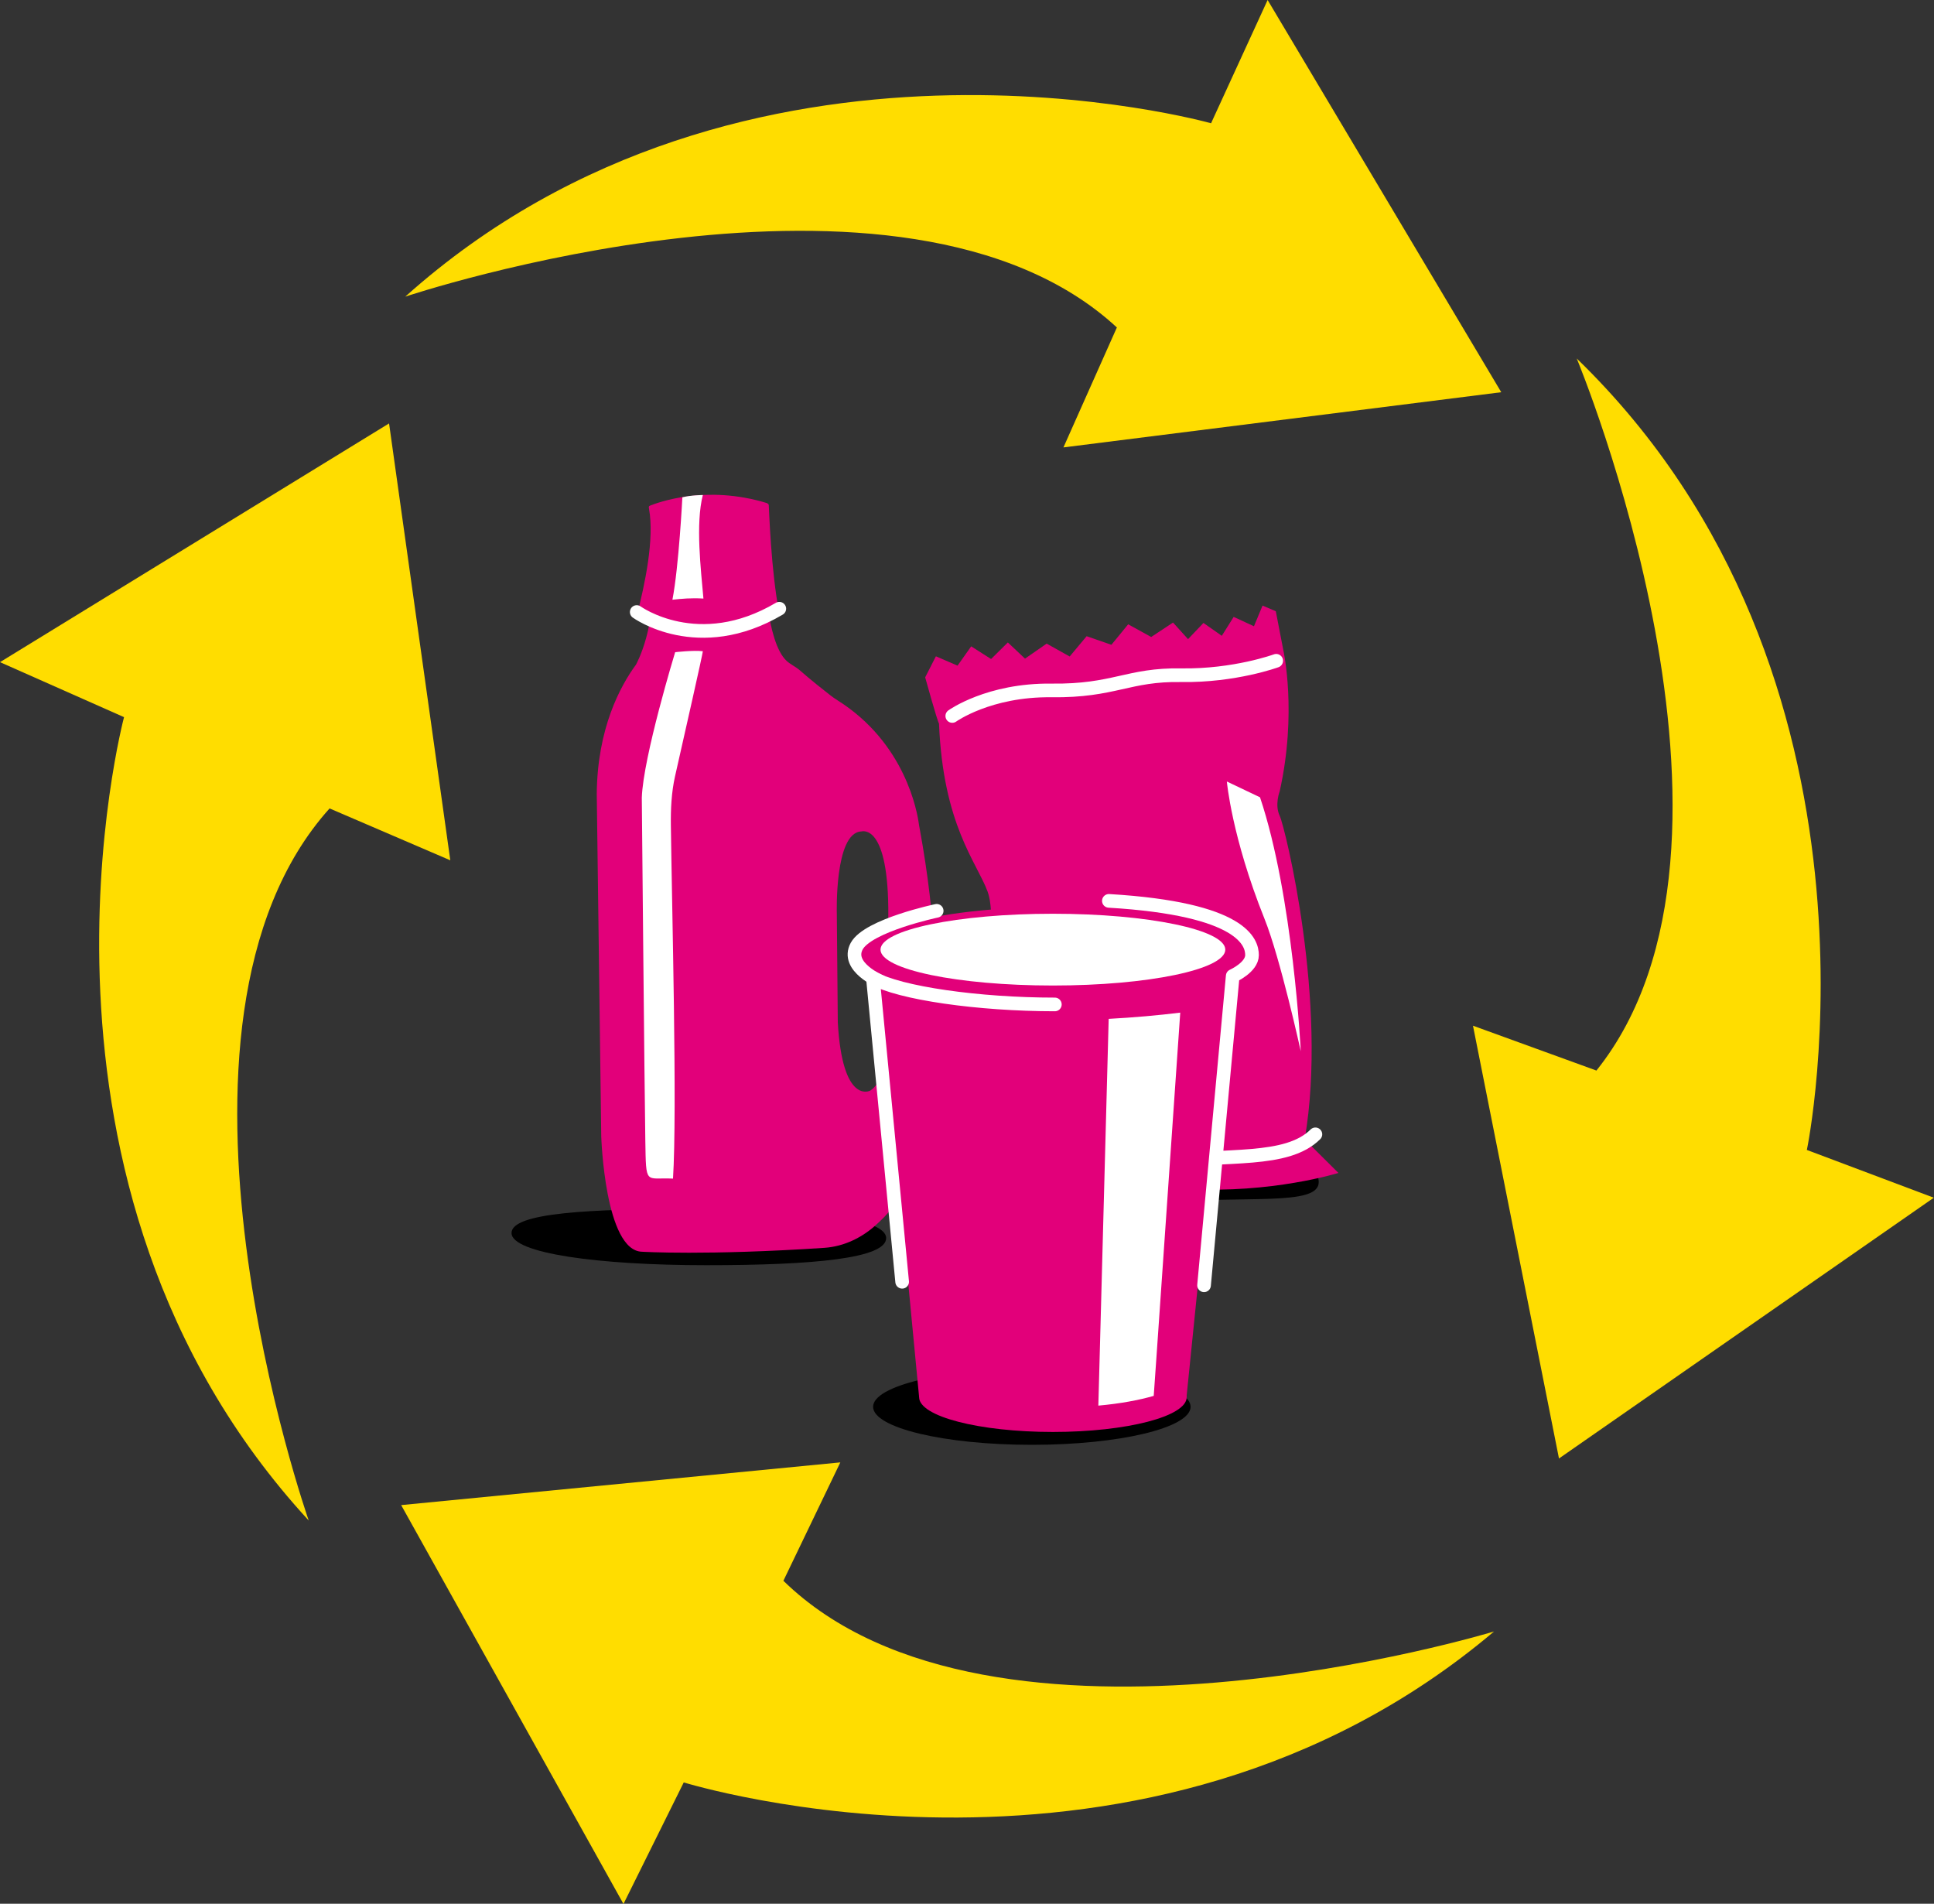
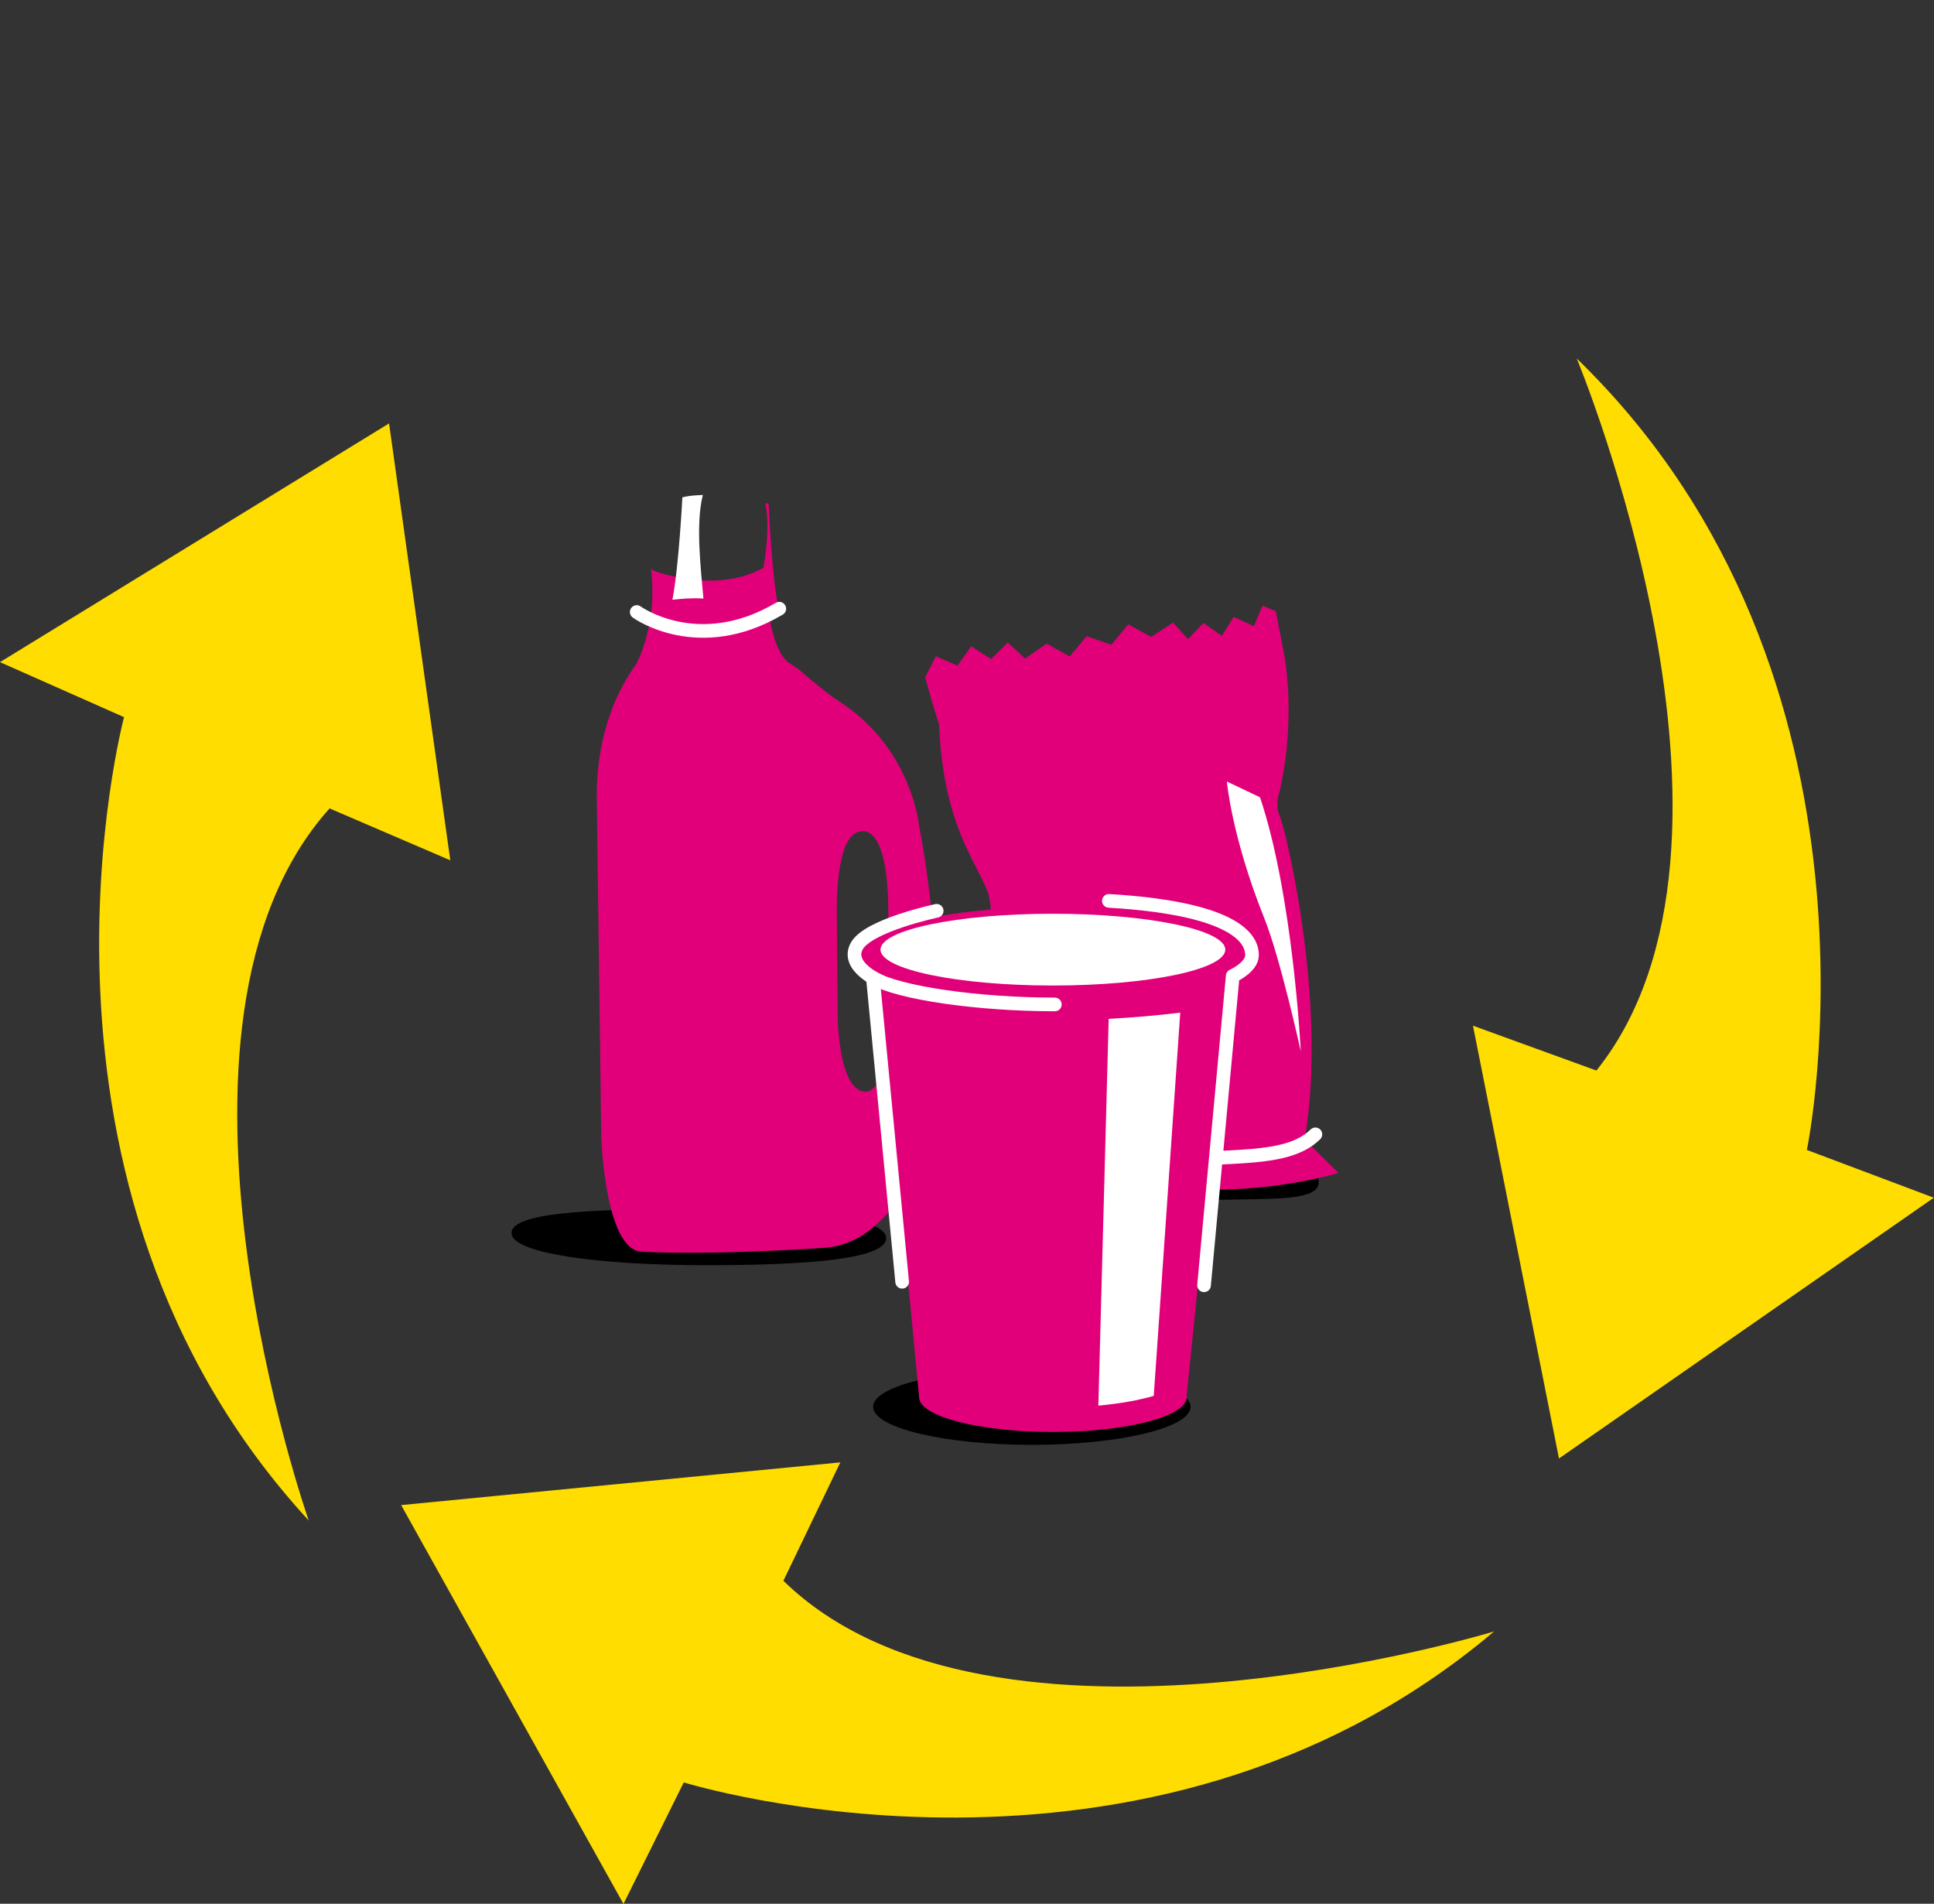
<svg xmlns="http://www.w3.org/2000/svg" version="1.1" x="0px" y="0px" viewBox="0 0 991.7 976.1" style="enable-background:new 0 0 991.7 976.1;" xml:space="preserve">
  <rect x="0" y="0" width="991.7" height="976.1" fill="#333333" stroke="none" />
  <style type="text/css">
	.st0{fill:#FFDD00;}
	.st1{fill:#E2007A;}
	.st2{fill:#FFFFFF;}
	.st3{fill:none;stroke:#FFFFFF;stroke-width:7;stroke-linecap:round;stroke-miterlimit:10;}
	.st4{fill:#E2007A;stroke:#FFFFFF;stroke-width:7;stroke-linecap:round;stroke-miterlimit:10;}
	.st5{fill:none;stroke:#FFFFFF;stroke-width:7;stroke-linecap:round;stroke-linejoin:round;stroke-miterlimit:10;}
</style>
  <g id="K2">
-     <path class="st0" d="M207.8,152.1c0,0,255.2-85.6,364.9,15.8l-27.4,61.5l224.5-28.3L650,0L621,63.2C621,63.2,382.4-4.2,207.8,152.1   z" />
    <path class="st0" d="M808.5,183.8c0,0,103.5,248.5,10.1,365.1l-63.3-23l44.1,221.9l192.2-133.7l-65.1-24.5   C926.6,589.6,976.8,346.9,808.5,183.8z" />
    <path class="st0" d="M766.1,836.5c0,0-257.5,78.4-364.4-26l29.2-60.7l-225.2,21.9l114,204.5l30.9-62.3   C350.6,913.8,587.2,987.8,766.1,836.5z" />
    <path class="st0" d="M158.3,779.6c0,0-89.2-254,10.7-365.1l61.9,26.6l-31.4-224L0,339.5l63.6,28.2   C63.6,367.8-0.4,607.3,158.3,779.6z" />
  </g>
  <g id="Waschmittel">
    <g>
      <path d="M454.4,634.8c0,10.4-37,13.9-92.3,13.9s-99.8-6.1-99.8-16.5c0-10.4,39.7-12.4,95-12.4S454.4,624.4,454.4,634.8z" />
      <path class="st1" d="M471.6,425c-0.1-0.8-0.3-1.6-0.4-2.3c-0.8-6.2-6.9-41.7-41.7-63.6c-1.2-0.8-2.5-1.6-3.6-2.5    c-3.2-2.5-10.1-7.9-16-13.1c-2-1.7-4.5-2.8-6.5-4.6c-10.7-9.8-11.5-48-11.5-48c-25.9,14.6-58.1,1.2-58.1,1.2 M333.8,291.5    c3.7,29.1-7.7,49.3-7.7,49.3c-8,10.9-19.8,32.6-20.1,66.2l2.3,175.6c0,0,1.8,58.9,21,59.2c0,0,33.1,2,93.4-2    c10.3-0.7,19.8-5.4,27.3-12.5l1.7-1.6c5-4.7,9-10.5,11.5-17c2.4-6.1,4-11.5,4.9-14.1c6.5-18.7,20.9-74.5,3.5-169.7 M455.5,470.1    c-0.5,51.8,2,82.1-9.3,89.1c0,0-14.2,7.6-16.6-35l-0.5-55.6c0,0-1.3-41.8,12.6-42.3C441.8,426.4,455.9,421.3,455.5,470.1" />
-       <path class="st1" d="M399.6,314.6c-4.3-22.3-5.2-52.9-5.4-55.6c-0.1-0.8-1-1-1.1-1.1c-31.2-9.5-55.9-0.2-59.9,1.4    c-0.5,0.2-0.6,0.6-0.4,1.6c2.8,15.3-2,38.5-6.4,55.3C326.4,316.3,358,339.2,399.6,314.6" />
+       <path class="st1" d="M399.6,314.6c-4.3-22.3-5.2-52.9-5.4-55.6c-0.1-0.8-1-1-1.1-1.1c-0.5,0.2-0.6,0.6-0.4,1.6c2.8,15.3-2,38.5-6.4,55.3C326.4,316.3,358,339.2,399.6,314.6" />
      <path class="st0" d="M471,554.4" />
-       <path class="st2" d="M346.2,334.4c0,0-16.4,53.7-17.1,74.6c0,0,1.4,151.9,1.8,175.6c0.4,23.7-0.1,19,14.2,19.7    c2.2-34.5-0.6-140.8-1.1-181.3c-0.1-8.2,0.3-16.7,2.1-24.8c4.7-20.8,14.2-62.7,14.3-64.3C355.6,333.3,346.2,334.4,346.2,334.4" />
      <path class="st3" d="M326.5,313.8c0,0,31.5,22.9,73.1-1.7" />
      <path class="st2" d="M360.7,306.9c-1.3-14.9-4.1-38.3-0.3-53.1c0,0-6.5,0.1-10.5,1.2c0,0-1.8,35.4-5.1,52.5    C349.5,307,354.3,306.5,360.7,306.9" />
    </g>
  </g>
  <g id="Plastiktuetchen">
    <g>
      <path d="M676.2,606.1c0,12.7-38.5,6.5-84.4,10.8c-61.8,5.8-126.6-3.3-126.6-15.5c0-14.1,49.9-21.1,95.7-23.8    C606.9,574.9,676.2,584.8,676.2,606.1z" />
      <g>
        <path class="st1" d="M669,584.2c12.1-70.1-10.1-160.3-12.8-165.9c-2.7-5.6,0-12.6,0-12.6c9-40.4,1.9-72.1,1.9-72.1l-3.9-20.2     l-6.8-2.9l-4.4,10.6l-10.4-4.8l-6.1,9.7l-9.4-6.6l-7.9,8.3l-7.7-8.5l-11.2,7.4l-11.8-6.5l-8.6,10.5l-12.7-4.4l-8.7,10.4     l-11.8-6.6l-11.1,7.7l-8.8-8.3l-8.6,8.5l-10.2-6.5l-7,9.9l-11.1-4.8l-5.5,10.8c0,0,6.2,22.4,7.1,23.7c2.1,52,19.3,71,24.9,86.1     c5.6,15.2-3.2,56.8-3.2,56.8c-7.9,59.6,9.1,61.8,0.7,75.3c-8.4,13.5-21.1,10,5.7,19.4s56-1.6,99.2,1c43.2,2.5,77.5-8.2,77.5-8.2     L669,584.2z" />
      </g>
      <g>
-         <path class="st4" d="M488.3,367.1c0,0,18.7-13.5,50.9-13.1c32.2,0.4,39.2-8.3,66.6-7.8c27.4,0.4,48.6-7.4,48.6-7.4" />
        <path class="st3" d="M533.2,592.7c0,0,30.4,7.8,63,3.3c32.6-4.6,63.5,0.3,78.3-14.4" />
      </g>
      <path class="st2" d="M646.1,408.8l-17-8.1c0,0,0.6,7,3.3,19.3c2.7,12.3,7.5,29.9,16,51.1C656.5,491.2,667,539,667,539    S663.1,459.4,646.1,408.8z" />
    </g>
  </g>
  <g id="Yogurt">
    <g>
      <g>
        <ellipse cx="529.1" cy="721.3" rx="81.4" ry="19.5" />
        <ellipse class="st1" cx="539.9" cy="489.5" rx="99.7" ry="24.4" />
        <polygon class="st1" points="471.3,716.4 450.8,501.9 630.4,499.8 608.4,716.4    " />
        <ellipse class="st1" cx="539.9" cy="716.4" rx="68.6" ry="17.8" />
        <path class="st5" d="M540.9,515c-39.1,0-79.8-5.8-93.3-13.6l15,155.8" />
        <ellipse class="st2" cx="539.9" cy="486.9" rx="88.4" ry="18.4" />
        <path class="st2" d="M568.5,522.4l-4.4,165l-0.9,33.3c11.1-1,20.8-2.8,28.4-5l1.6-22.8l12-173.7     C593.8,520.6,581.5,521.7,568.5,522.4z" />
      </g>
      <path class="st5" d="M617.4,659l14.7-158.6c0,0,9.9-4.4,9.9-10.7c0-6.3-4.5-23.7-73.4-27.8" />
      <path class="st5" d="M480.3,467c0,0-35.1,7.4-41,18.1c-5.8,10.7,12.2,18.2,12.2,18.2" />
    </g>
  </g>
</svg>